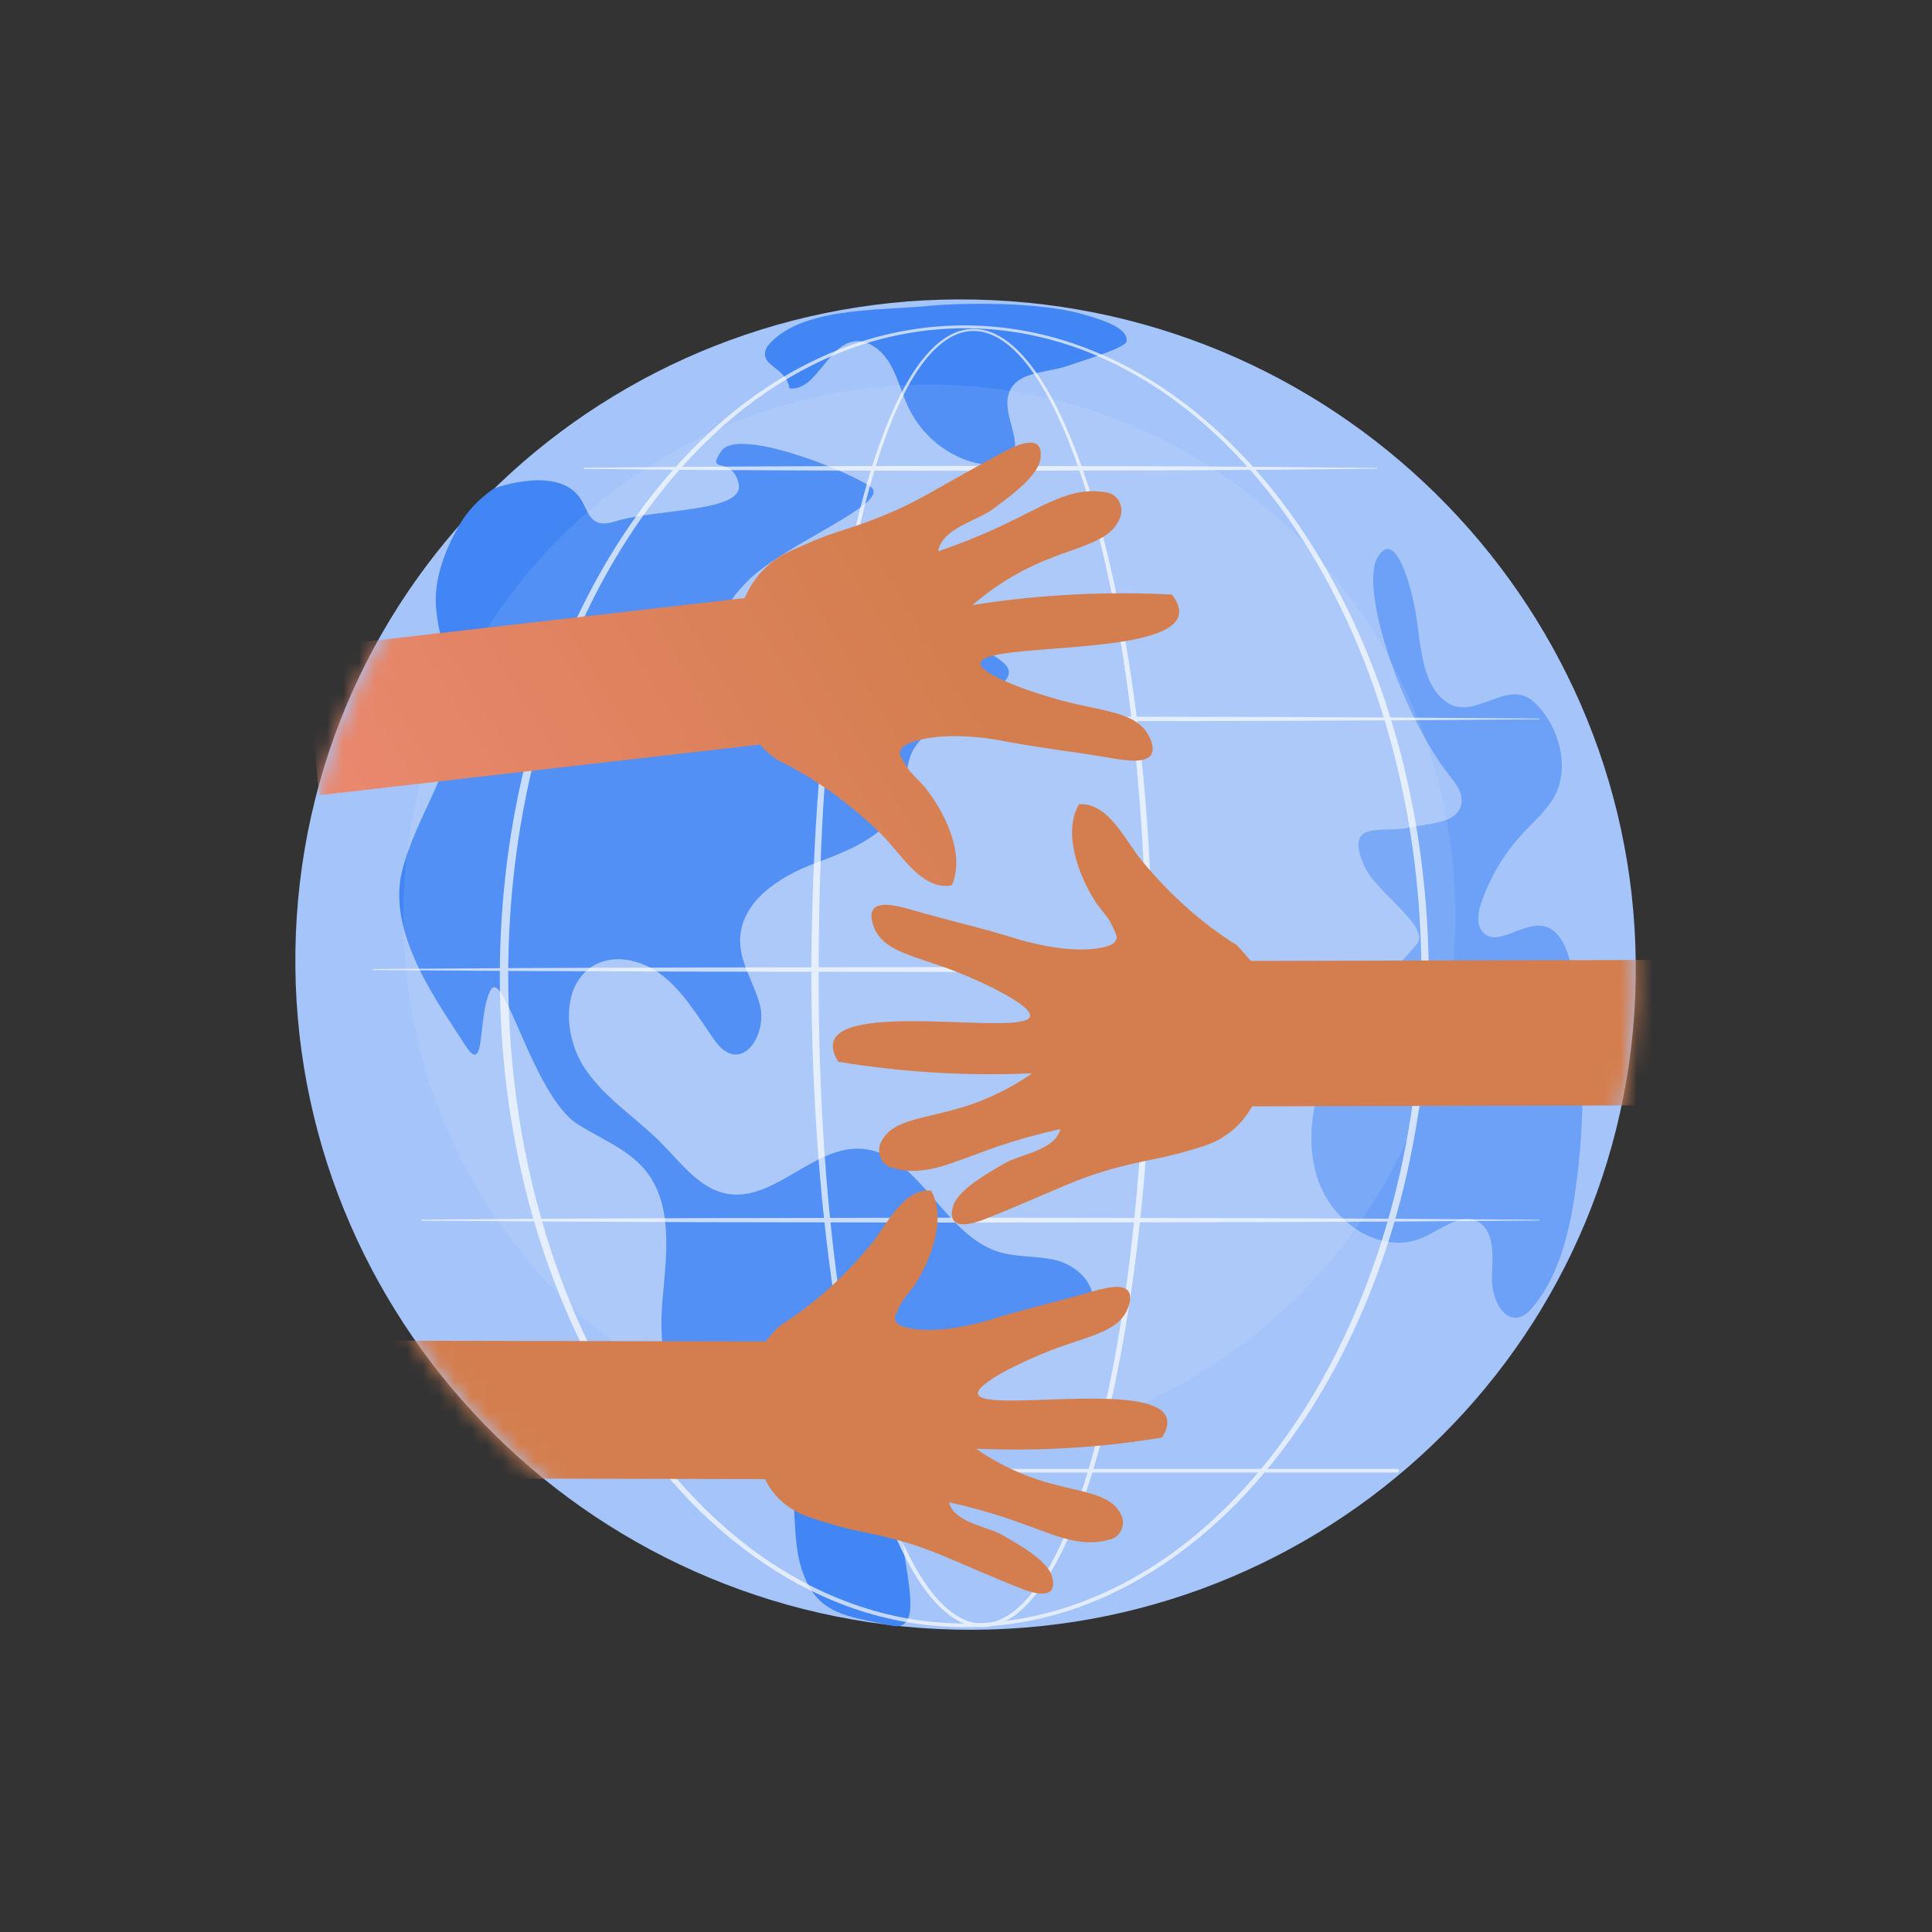
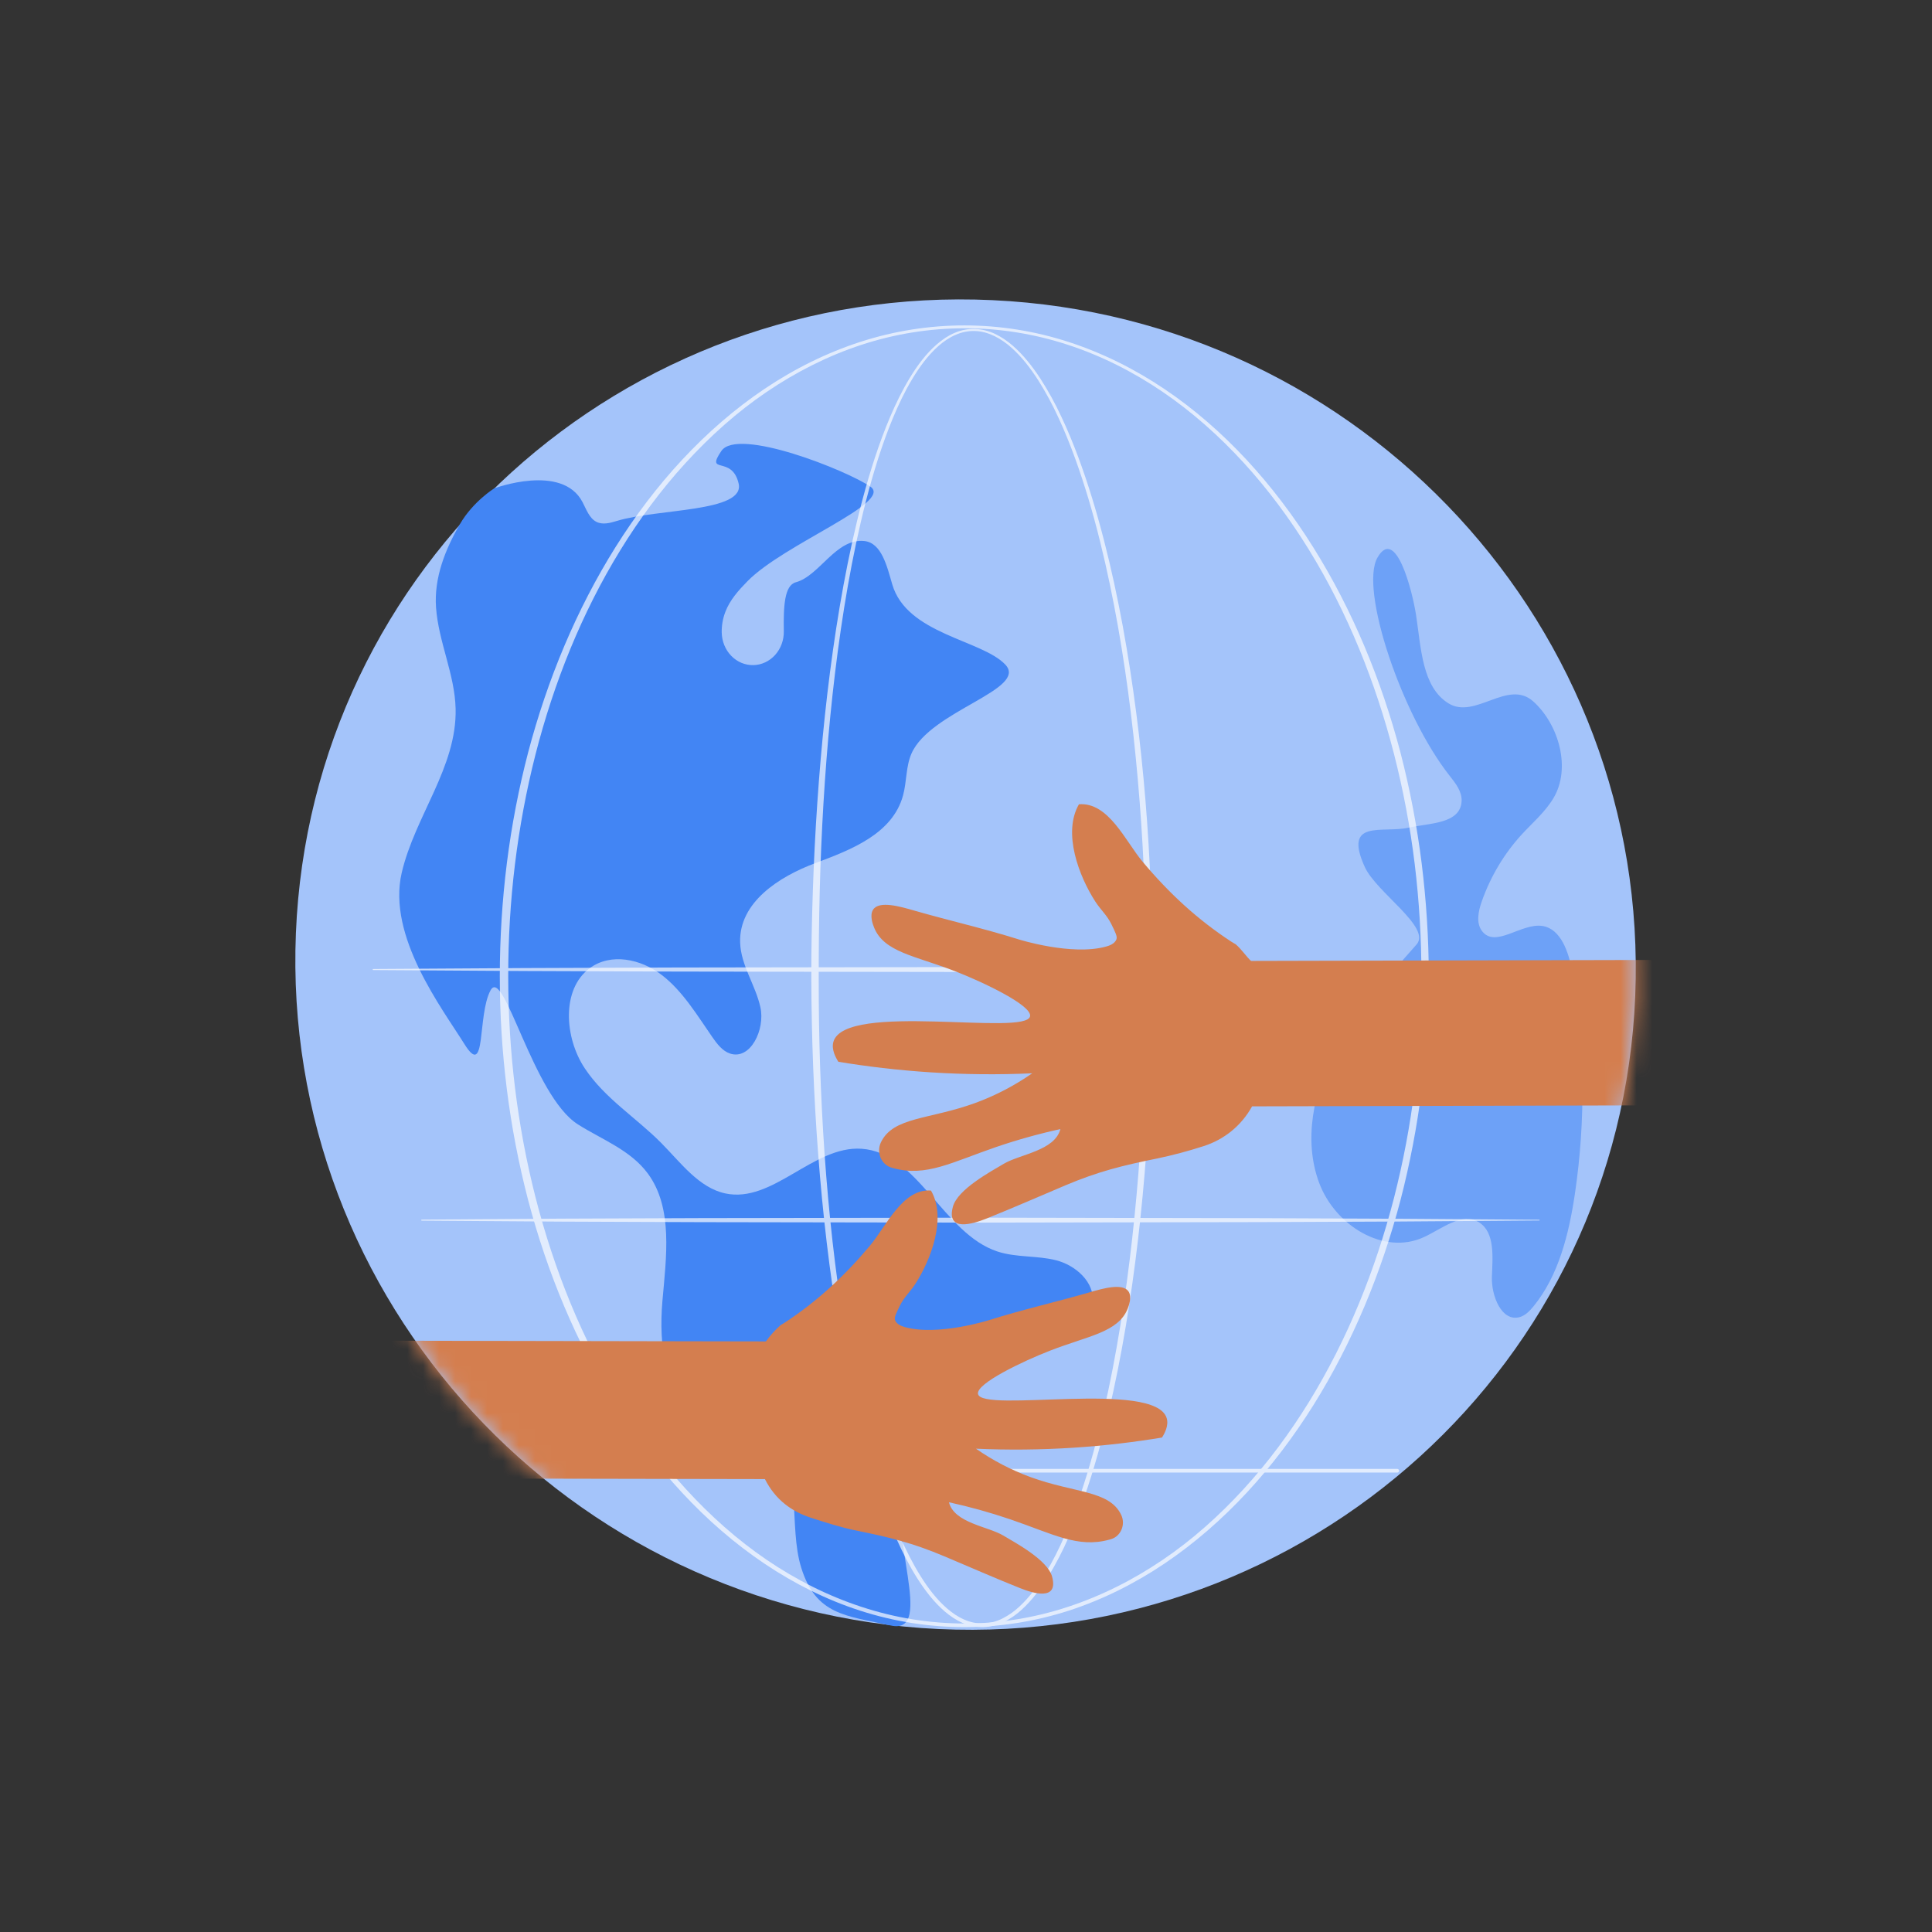
<svg xmlns="http://www.w3.org/2000/svg" width="121" height="121" viewBox="0 0 121 121" fill="none">
  <rect x="0" y="0" width="121" height="121" fill="#333333" stroke="none" />
-   <path d="M102.413 62.381C103.353 39.399 85.339 19.886 62.176 18.799C39.013 17.712 19.473 35.461 18.532 58.443C17.592 81.425 35.606 100.937 58.769 102.025C81.932 103.112 101.472 85.363 102.413 62.381Z" fill="#A4C4FA" />
+   <path d="M102.413 62.381C103.353 39.399 85.339 19.886 62.176 18.799C39.013 17.712 19.473 35.461 18.532 58.443C17.592 81.425 35.606 100.937 58.769 102.025C81.932 103.112 101.472 85.363 102.413 62.381" fill="#A4C4FA" />
  <path d="M28.807 32.821C27.886 34.405 27.175 36.189 27.309 38.05C27.464 40.205 28.482 42.223 28.535 44.383C28.623 48.047 25.982 51.114 25.157 54.672C24.236 58.648 27.708 63.179 29.092 65.398C30.475 67.618 29.88 63.598 30.719 62.03C31.558 60.463 33.367 68.626 36.192 70.418C37.708 71.38 39.486 72.02 40.577 73.502C42.167 75.663 41.726 78.739 41.487 81.479C41.249 84.219 41.606 87.558 43.909 88.776C45.266 89.493 46.99 89.251 48.214 90.203C50.364 91.875 49.337 95.519 50.19 98.215C51.116 101.146 52.953 101.183 55.797 101.806C58.641 102.428 55.439 95.739 56.77 93.402C57.471 92.174 58.539 91.196 59.09 89.884C59.855 88.065 59.641 85.633 61.126 84.427C62.239 83.524 63.788 83.768 65.184 83.755C66.581 83.742 68.28 83.093 68.439 81.605C68.579 80.286 67.346 79.235 66.14 78.929C64.934 78.624 63.649 78.769 62.464 78.379C59.076 77.261 57.496 72.184 53.958 71.946C50.933 71.742 48.4 75.379 45.428 74.744C43.771 74.39 42.637 72.819 41.407 71.578C39.828 69.985 37.867 68.789 36.613 66.892C35.359 64.995 35.145 61.963 36.929 60.641C38.255 59.658 40.138 60.057 41.448 61.064C42.757 62.071 43.649 63.565 44.611 64.951C44.908 65.379 45.244 65.822 45.719 65.982C46.998 66.41 47.931 64.484 47.624 63.087C47.318 61.69 46.397 60.459 46.354 59.026C46.278 56.498 48.819 54.895 51.049 54.062C53.278 53.229 55.906 52.236 56.56 49.806C56.792 48.948 56.731 48.004 57.085 47.195C58.256 44.513 64.435 43.174 62.958 41.619C61.481 40.064 56.793 39.727 55.88 36.595C55.553 35.474 55.216 33.992 54.124 33.883C52.346 33.707 51.331 36.065 49.839 36.469C49.131 36.662 49.063 37.95 49.09 39.534C49.1 40.086 48.904 40.62 48.547 41.018C48.369 41.215 48.158 41.373 47.924 41.482C47.69 41.592 47.438 41.651 47.182 41.656C46.927 41.661 46.673 41.612 46.435 41.513C46.198 41.413 45.981 41.264 45.797 41.074C45.425 40.691 45.211 40.165 45.201 39.613C45.193 39.171 45.27 38.733 45.427 38.325C45.714 37.57 46.26 36.967 46.81 36.405C49.104 34.059 55.952 31.48 54.518 30.482C53.084 29.483 46.202 26.726 45.176 28.247C44.15 29.768 45.847 28.48 46.261 30.285C46.676 32.089 41.171 31.847 38.625 32.628C38.205 32.757 37.739 32.882 37.346 32.679C36.906 32.45 36.721 31.902 36.482 31.445C35.204 29 30.952 30.587 30.952 30.587C30.952 30.587 29.63 31.405 28.807 32.821Z" fill="url(#paint0_linear_183_1985)" />
-   <path d="M48.039 21.721C47.42 22.955 49.259 22.935 49.441 24.322C51.095 24.515 51.775 21.721 53.411 21.395C54.335 21.211 55.23 21.919 55.731 22.77C56.233 23.62 56.467 24.619 56.892 25.516C57.845 27.525 59.813 28.939 61.91 29.122C62.367 29.162 62.87 29.131 63.213 28.807C64.21 27.866 62.784 26.098 63.154 24.731C63.578 23.169 65.681 23.405 67.103 22.832C67.494 22.675 70.512 21.813 70.558 21.367C70.644 20.577 69.246 20.074 67.68 19.643C65.029 18.913 60.364 18.943 58.083 19.165C55.049 19.459 49.995 19.222 48.038 21.722L48.039 21.721Z" fill="url(#paint1_linear_183_1985)" />
  <g opacity="0.56">
    <path d="M98.632 74.785C99.32 70.164 99.263 65.452 98.464 60.852C98.251 59.628 97.752 58.169 96.602 57.993C95.27 57.788 93.641 59.426 92.807 58.296C92.439 57.797 92.586 57.071 92.795 56.475C93.347 54.9 94.202 53.467 95.302 52.266C95.984 51.523 96.764 50.867 97.29 49.989C98.413 48.114 97.624 45.373 96.035 43.937C94.445 42.5 92.394 45.076 90.723 44.054C89.052 43.031 89.001 40.55 88.686 38.516C88.454 37.01 87.418 32.929 86.273 34.916C85.128 36.904 87.8 44.816 90.807 48.608C91.169 49.066 91.57 49.578 91.54 50.178C91.467 51.609 89.52 51.545 88.21 51.838C86.588 52.201 84.103 51.271 85.475 54.297C86.198 55.892 89.653 58.077 88.724 59.145C87.796 60.212 84.942 63.307 83.603 65.808C82.264 68.308 81.615 71.425 82.625 74.1C83.635 76.775 86.671 78.619 89.15 77.493C90.31 76.966 91.575 75.87 92.653 76.568C93.63 77.2 93.485 78.718 93.437 79.94C93.389 81.162 94.046 82.782 95.156 82.495C95.52 82.401 95.808 82.104 96.054 81.801C97.615 79.879 98.257 77.3 98.632 74.785Z" fill="url(#paint2_linear_183_1985)" />
  </g>
-   <path opacity="0.09" d="M58.204 90.739C76.397 90.739 91.146 75.818 91.146 57.411C91.146 39.005 76.397 24.083 58.204 24.083C40.011 24.083 25.263 39.005 25.263 57.411C25.263 75.818 40.011 90.739 58.204 90.739Z" fill="white" />
  <g opacity="0.68">
    <g style="mix-blend-mode:soft-light">
      <path d="M72.187 61.132C72.177 68.475 71.709 75.834 70.506 83.072C70.201 84.881 69.848 86.68 69.427 88.463C69.006 90.247 68.517 92.012 67.92 93.738C67.62 94.601 67.293 95.454 66.924 96.287C66.559 97.124 66.14 97.933 65.67 98.707C65.192 99.476 64.65 100.213 63.983 100.818C63.65 101.124 63.279 101.381 62.882 101.579C62.478 101.779 62.042 101.89 61.598 101.904C61.154 101.915 60.712 101.828 60.3 101.648C59.89 101.473 59.515 101.219 59.173 100.928C58.49 100.342 57.937 99.614 57.45 98.851C56.964 98.087 56.551 97.272 56.176 96.442C55.801 95.612 55.47 94.761 55.168 93.9C54.562 92.176 54.07 90.411 53.644 88.63C53.218 86.849 52.862 85.05 52.554 83.242C51.941 79.625 51.524 75.974 51.244 72.313C50.963 68.651 50.827 64.976 50.812 61.303C50.805 59.467 50.848 57.63 50.908 55.794C50.968 53.959 51.063 52.125 51.187 50.293C51.437 46.63 51.812 42.975 52.371 39.349C52.652 37.537 52.98 35.733 53.374 33.944C53.769 32.156 54.229 30.383 54.8 28.647C55.087 27.781 55.401 26.923 55.759 26.086C56.117 25.249 56.516 24.43 56.986 23.657C57.456 22.883 57.999 22.151 58.675 21.563C59.012 21.272 59.383 21.017 59.79 20.847C60.196 20.67 60.632 20.587 61.07 20.602C61.507 20.619 61.937 20.728 62.336 20.92C62.731 21.113 63.101 21.361 63.437 21.658C64.109 22.244 64.666 22.962 65.16 23.716C65.648 24.475 66.086 25.27 66.47 26.095C66.858 26.916 67.205 27.759 67.524 28.612C68.161 30.321 68.686 32.074 69.143 33.845C69.601 35.617 69.984 37.409 70.318 39.211C71.634 46.429 72.169 53.787 72.187 61.132ZM71.783 61.132C71.788 57.469 71.656 53.806 71.371 50.157C71.086 46.508 70.66 42.87 70.025 39.272C69.706 37.474 69.338 35.685 68.898 33.915C68.458 32.145 67.948 30.398 67.329 28.695C67.018 27.841 66.681 27.002 66.302 26.184C65.928 25.363 65.501 24.572 65.024 23.815C64.542 23.065 63.998 22.354 63.345 21.774C63.022 21.483 62.664 21.238 62.281 21.047C61.898 20.863 61.484 20.743 61.064 20.731C60.643 20.719 60.224 20.803 59.836 20.977C59.446 21.146 59.088 21.394 58.762 21.681C58.11 22.261 57.583 22.988 57.124 23.753C56.664 24.518 56.276 25.335 55.928 26.169C55.581 27.003 55.275 27.858 54.997 28.722C54.443 30.452 54 32.222 53.62 34.006C53.241 35.791 52.93 37.592 52.664 39.401C52.136 43.018 51.792 46.669 51.572 50.322C51.353 53.975 51.27 57.642 51.276 61.304C51.269 64.966 51.392 68.625 51.643 72.28C51.902 75.931 52.297 79.573 52.886 83.179C53.181 84.982 53.526 86.776 53.939 88.551C54.352 90.326 54.833 92.084 55.424 93.797C55.719 94.654 56.044 95.499 56.408 96.323C56.773 97.146 57.179 97.95 57.651 98.705C58.123 99.46 58.661 100.172 59.315 100.738C59.641 101.019 59.996 101.262 60.382 101.43C60.765 101.602 61.177 101.685 61.592 101.675C62.007 101.658 62.414 101.552 62.79 101.362C63.168 101.17 63.519 100.924 63.834 100.629C64.472 100.043 65 99.32 65.464 98.562C65.923 97.795 66.332 96.995 66.686 96.167C67.046 95.34 67.366 94.493 67.658 93.635C68.241 91.917 68.716 90.158 69.125 88.382C69.535 86.607 69.875 84.811 70.168 83.008C70.753 79.401 71.143 75.759 71.402 72.108C71.661 68.457 71.784 64.794 71.783 61.132Z" fill="white" />
    </g>
    <g style="mix-blend-mode:soft-light">
      <path d="M89.485 61.132C89.481 63.496 89.333 65.857 89.043 68.201C88.75 70.544 88.307 72.864 87.718 75.142C86.523 79.691 84.718 84.069 82.261 87.999C81.032 89.962 79.64 91.809 78.083 93.485C76.526 95.161 74.805 96.662 72.938 97.921C71.07 99.179 69.051 100.188 66.938 100.873C62.68 102.248 58.139 102.249 53.88 100.878C51.765 100.196 49.746 99.186 47.877 97.929C46.007 96.673 44.283 95.17 42.725 93.493C41.168 91.817 39.772 89.971 38.541 88.008C36.081 84.078 34.272 79.698 33.073 75.148C32.48 72.869 32.035 70.548 31.741 68.203C31.155 63.508 31.157 58.75 31.745 54.055C32.04 51.71 32.486 49.39 33.08 47.112C34.282 42.563 36.092 38.186 38.554 34.258C39.785 32.297 41.18 30.451 42.739 28.778C44.297 27.105 46.02 25.605 47.889 24.35C49.757 23.095 51.776 22.093 53.888 21.41C58.14 20.035 62.677 20.038 66.927 21.417C69.039 22.102 71.056 23.106 72.923 24.361C74.791 25.616 76.512 27.119 78.068 28.792C79.623 30.466 81.017 32.312 82.246 34.274C84.704 38.201 86.511 42.576 87.708 47.123C88.299 49.401 88.743 51.72 89.037 54.063C89.329 56.406 89.479 58.767 89.485 61.132ZM89.022 61.132C89.025 58.789 88.885 56.448 88.604 54.124C88.321 51.801 87.889 49.501 87.311 47.241C86.152 42.728 84.402 38.37 81.993 34.455C80.79 32.499 79.422 30.656 77.891 28.982C76.359 27.308 74.666 25.801 72.818 24.543C70.97 23.286 68.974 22.279 66.88 21.595C62.663 20.213 58.157 20.215 53.941 21.6C51.848 22.286 49.853 23.298 48.006 24.552C46.159 25.806 44.47 27.32 42.941 28.993C41.411 30.666 40.046 32.511 38.845 34.467C36.44 38.383 34.693 42.738 33.538 47.25C32.387 51.767 31.829 56.451 31.83 61.132C31.831 65.812 32.391 70.495 33.545 75.011C34.702 79.521 36.451 83.874 38.858 87.787C40.059 89.741 41.425 91.583 42.954 93.256C44.483 94.929 46.173 96.436 48.019 97.692C49.865 98.948 51.86 99.95 53.95 100.635C58.16 102.025 62.663 102.027 66.873 100.64C68.964 99.956 70.96 98.951 72.808 97.7C74.656 96.45 76.348 94.939 77.879 93.268C79.41 91.598 80.778 89.754 81.982 87.8C84.392 83.887 86.144 79.533 87.306 75.021C87.885 72.761 88.318 70.462 88.602 68.139C88.884 65.816 89.023 63.475 89.021 61.132H89.022Z" fill="white" />
    </g>
    <g style="mix-blend-mode:soft-light">
-       <path d="M26.411 44.993L35.16 44.933L43.91 44.899L61.409 44.871L78.908 44.902L87.658 44.939L96.407 45.004C96.41 45.004 96.412 45.005 96.415 45.006C96.418 45.007 96.42 45.009 96.421 45.011C96.423 45.013 96.425 45.015 96.426 45.018C96.427 45.02 96.427 45.023 96.427 45.026C96.427 45.032 96.425 45.037 96.421 45.041C96.418 45.045 96.413 45.048 96.407 45.048L87.658 45.113L78.907 45.15L61.408 45.18L43.909 45.153L35.16 45.119L26.41 45.059C26.404 45.057 26.398 45.052 26.394 45.046C26.39 45.041 26.388 45.033 26.388 45.026C26.388 45.019 26.39 45.012 26.394 45.006C26.398 45 26.404 44.996 26.41 44.994L26.411 44.993Z" fill="white" />
-     </g>
+       </g>
    <g style="mix-blend-mode:soft-light">
-       <path d="M36.562 29.299L42.774 29.239L48.987 29.205C51.058 29.19 53.129 29.192 55.2 29.187L61.413 29.177L73.839 29.208L80.051 29.245L86.264 29.31C86.269 29.31 86.274 29.313 86.277 29.317C86.281 29.321 86.282 29.326 86.282 29.332C86.282 29.337 86.281 29.342 86.277 29.346C86.274 29.35 86.269 29.353 86.264 29.354L80.051 29.419L73.839 29.456L61.413 29.486L55.2 29.476C53.129 29.471 51.058 29.473 48.987 29.458L42.774 29.424L36.562 29.364C36.555 29.362 36.549 29.358 36.545 29.352C36.541 29.346 36.539 29.339 36.539 29.332C36.539 29.324 36.541 29.317 36.545 29.311C36.549 29.305 36.555 29.301 36.562 29.299V29.299Z" fill="white" />
-     </g>
+       </g>
    <g style="mix-blend-mode:soft-light">
      <path d="M23.37 60.688L32.88 60.629L42.389 60.594L61.41 60.567L80.431 60.597L89.941 60.634L99.45 60.7C99.456 60.7 99.461 60.702 99.465 60.706C99.469 60.71 99.471 60.716 99.471 60.721C99.471 60.727 99.469 60.733 99.465 60.737C99.461 60.741 99.456 60.743 99.45 60.743L89.941 60.808L80.431 60.846L61.41 60.876L42.391 60.848L32.881 60.814L23.372 60.754C23.363 60.754 23.355 60.751 23.349 60.744C23.343 60.738 23.34 60.729 23.34 60.72C23.34 60.712 23.344 60.704 23.349 60.698C23.355 60.692 23.362 60.689 23.37 60.688Z" fill="white" />
    </g>
    <g style="mix-blend-mode:soft-light">
      <path d="M26.411 76.384L35.16 76.323L43.91 76.289L61.409 76.262L78.908 76.293L87.658 76.33L96.407 76.394C96.413 76.394 96.418 76.397 96.422 76.401C96.425 76.405 96.428 76.41 96.428 76.416C96.428 76.422 96.425 76.428 96.422 76.432C96.418 76.436 96.413 76.438 96.407 76.438L87.658 76.503L78.907 76.54L61.408 76.571L43.909 76.543L35.16 76.509L26.41 76.449C26.402 76.449 26.394 76.445 26.389 76.439C26.383 76.432 26.38 76.424 26.38 76.415C26.381 76.407 26.384 76.399 26.39 76.393C26.395 76.387 26.403 76.384 26.411 76.384Z" fill="white" />
    </g>
    <g style="mix-blend-mode:soft-light">
      <path d="M87.51 92.225H37.813C37.786 92.224 37.76 92.211 37.741 92.19C37.722 92.168 37.712 92.14 37.712 92.111C37.712 92.082 37.722 92.054 37.741 92.032C37.76 92.011 37.786 91.999 37.813 91.997H87.51C87.524 91.996 87.538 91.998 87.552 92.004C87.566 92.009 87.578 92.017 87.589 92.028C87.599 92.039 87.608 92.052 87.613 92.066C87.619 92.08 87.622 92.096 87.622 92.111C87.622 92.126 87.619 92.142 87.613 92.156C87.608 92.171 87.599 92.183 87.589 92.194C87.578 92.205 87.566 92.213 87.552 92.218C87.538 92.224 87.524 92.226 87.51 92.225Z" fill="white" />
    </g>
  </g>
  <mask id="mask0_183_1985" style="mask-type:luminance" maskUnits="userSpaceOnUse" x="18" y="18" width="85" height="85">
    <path d="M102.467 62.557C103.408 39.575 85.393 20.063 62.23 18.975C39.068 17.888 19.528 35.637 18.587 58.619C17.646 81.601 35.661 101.114 58.824 102.201C81.987 103.288 101.527 85.539 102.467 62.557Z" fill="white" />
  </mask>
  <g mask="url(#mask0_183_1985)">
-     <path d="M59.608 55.447C60.487 53.493 59.152 50.841 57.954 49.343C57.559 48.85 57.121 48.551 56.789 48.021C56.463 47.499 56.319 47.266 56.359 47.089C56.434 46.763 56.818 46.601 56.973 46.538C59.115 45.676 62.624 46.367 62.624 46.367C64.904 46.817 67.214 47.071 69.505 47.463C70.408 47.617 71.783 47.855 72.118 47.232C72.334 46.83 72.029 46.24 71.954 46.096C71.167 44.58 69.157 44.578 66.511 43.879C64.629 43.379 61.347 42.241 61.407 41.532C61.519 40.204 73.323 41.146 73.833 38.487C73.93 37.978 73.586 37.482 73.391 37.237C71.556 37.142 69.551 37.123 67.401 37.226C65.228 37.331 63.062 37.554 60.91 37.894C61.969 36.977 63.129 36.202 64.365 35.587C67.21 34.18 69.526 34.116 70.158 32.397C70.16 32.392 70.162 32.387 70.163 32.382C70.405 31.709 70.001 30.967 69.337 30.847C69.291 30.839 69.245 30.831 69.197 30.823C67.041 30.488 65.503 31.624 62.743 32.922C61.441 33.533 60.111 34.068 58.756 34.526C58.979 33.096 61.19 32.628 62.165 31.896C62.948 31.308 64.965 29.926 65.152 28.781C65.429 27.091 63.753 27.829 62.949 28.257C61.324 29.119 59.71 30.055 58.099 30.952C56.051 32.095 54.559 32.636 52.368 33.343C51.39 33.658 50.444 34.09 49.495 34.511C48.229 35.069 47.208 36.122 46.641 37.457L19.067 40.624L19.987 49.803L47.61 46.63C47.928 47.02 48.286 47.316 48.696 47.599C48.798 47.65 48.902 47.693 49.003 47.745C51.297 48.916 53.288 50.396 55.178 52.229C56.402 53.418 57.731 55.812 59.608 55.447Z" fill="url(#paint3_linear_183_1985)" />
    <path d="M67.573 50.372C66.537 52.168 67.578 54.881 68.596 56.46C68.931 56.98 69.328 57.317 69.598 57.867C69.864 58.407 69.98 58.648 69.925 58.815C69.822 59.122 69.436 59.237 69.279 59.281C67.125 59.883 63.794 58.832 63.794 58.832C61.63 58.15 59.418 57.652 57.239 57.023C56.379 56.776 55.073 56.396 54.687 56.963C54.44 57.328 54.68 57.932 54.739 58.079C55.356 59.633 57.302 59.854 59.796 60.819C61.57 61.507 64.638 62.967 64.513 63.645C64.278 64.918 52.942 62.724 52.198 65.24C52.055 65.723 52.342 66.24 52.507 66.499C54.274 66.79 56.212 67.027 58.303 67.161C60.415 67.296 62.533 67.315 64.648 67.22C63.536 67.993 62.34 68.617 61.085 69.077C58.198 70.13 55.949 69.939 55.176 71.534L55.17 71.547C54.872 72.173 55.193 72.935 55.824 73.125C55.867 73.138 55.912 73.151 55.957 73.163C58.012 73.721 59.608 72.79 62.403 71.832C63.72 71.383 65.059 71.009 66.413 70.713C66.061 72.072 63.878 72.285 62.865 72.888C62.052 73.372 59.969 74.489 59.679 75.578C59.252 77.182 60.943 76.651 61.763 76.325C63.415 75.666 65.067 74.937 66.711 74.243C68.802 73.36 70.298 72.998 72.485 72.553C73.46 72.348 74.425 72.091 75.376 71.783C76.652 71.377 77.737 70.52 78.418 69.29L105.407 69.223L105.388 60.117L78.351 60.183C78.079 59.938 77.761 59.459 77.392 59.139C77.296 59.08 77.201 59.033 77.108 58.971C74.998 57.59 73.213 55.944 71.557 53.964C70.484 52.682 69.425 50.224 67.573 50.372Z" fill="#D47E4F" />
    <path d="M58.307 74.564C59.302 76.287 58.305 78.891 57.329 80.407C57.007 80.906 56.628 81.23 56.367 81.757C56.113 82.276 56 82.508 56.054 82.668C56.153 82.963 56.524 83.073 56.674 83.115C58.742 83.692 61.938 82.681 61.938 82.681C64.015 82.024 66.138 81.546 68.229 80.941C69.053 80.702 70.308 80.337 70.677 80.881C70.915 81.232 70.685 81.811 70.629 81.953C70.037 83.444 68.17 83.656 65.777 84.585C64.074 85.246 61.13 86.648 61.251 87.3C61.476 88.522 72.355 86.408 73.071 88.824C73.208 89.287 72.934 89.784 72.775 90.032C71.079 90.313 69.219 90.541 67.213 90.671C65.185 90.801 63.153 90.821 61.123 90.731C62.191 91.472 63.339 92.07 64.543 92.511C67.315 93.52 69.473 93.335 70.214 94.865L70.221 94.879C70.507 95.479 70.199 96.21 69.594 96.393C69.551 96.406 69.508 96.418 69.466 96.43C67.494 96.967 65.961 96.074 63.279 95.157C62.015 94.727 60.73 94.369 59.43 94.085C59.769 95.389 61.864 95.592 62.836 96.17C63.616 96.635 65.617 97.706 65.894 98.751C66.306 100.291 64.682 99.781 63.895 99.467C62.309 98.836 60.723 98.136 59.144 97.471C57.137 96.625 55.703 96.277 53.603 95.852C52.666 95.662 51.747 95.362 50.828 95.07C49.602 94.682 48.561 93.935 47.907 92.634L22.024 92.585L22.038 83.964L47.967 84.012C48.237 83.638 48.546 83.297 48.886 82.996C48.977 82.938 49.069 82.886 49.159 82.828C51.183 81.5 52.896 79.915 54.484 78.016C55.515 76.785 56.53 74.423 58.307 74.564Z" fill="url(#paint4_linear_183_1985)" />
  </g>
  <defs>
    <linearGradient id="paint0_linear_183_1985" x1="25.004" y1="64.823" x2="68.449" y2="64.823" gradientUnits="userSpaceOnUse">
      <stop stop-color="#4285F4" />
      <stop offset="1" stop-color="#4285F4" />
    </linearGradient>
    <linearGradient id="paint1_linear_183_1985" x1="47.912" y1="24.081" x2="70.563" y2="24.081" gradientUnits="userSpaceOnUse">
      <stop stop-color="#4285F4" />
      <stop offset="1" stop-color="#4285F4" />
    </linearGradient>
    <linearGradient id="paint2_linear_183_1985" x1="82.132" y1="58.455" x2="99.109" y2="58.455" gradientUnits="userSpaceOnUse">
      <stop stop-color="#4285F4" />
      <stop offset="1" stop-color="#4285F4" />
    </linearGradient>
    <linearGradient id="paint3_linear_183_1985" x1="56.657" y1="36.193" x2="-7.354" y2="75.396" gradientUnits="userSpaceOnUse">
      <stop stop-color="#D47E4F" />
      <stop offset="1" stop-color="#FF928E" />
    </linearGradient>
    <linearGradient id="paint4_linear_183_1985" x1="47.567" y1="42.883" x2="47.567" y2="52.095" gradientUnits="userSpaceOnUse">
      <stop stop-color="#D47E4F" />
      <stop offset="1" stop-color="#D47E4F" />
    </linearGradient>
  </defs>
</svg>